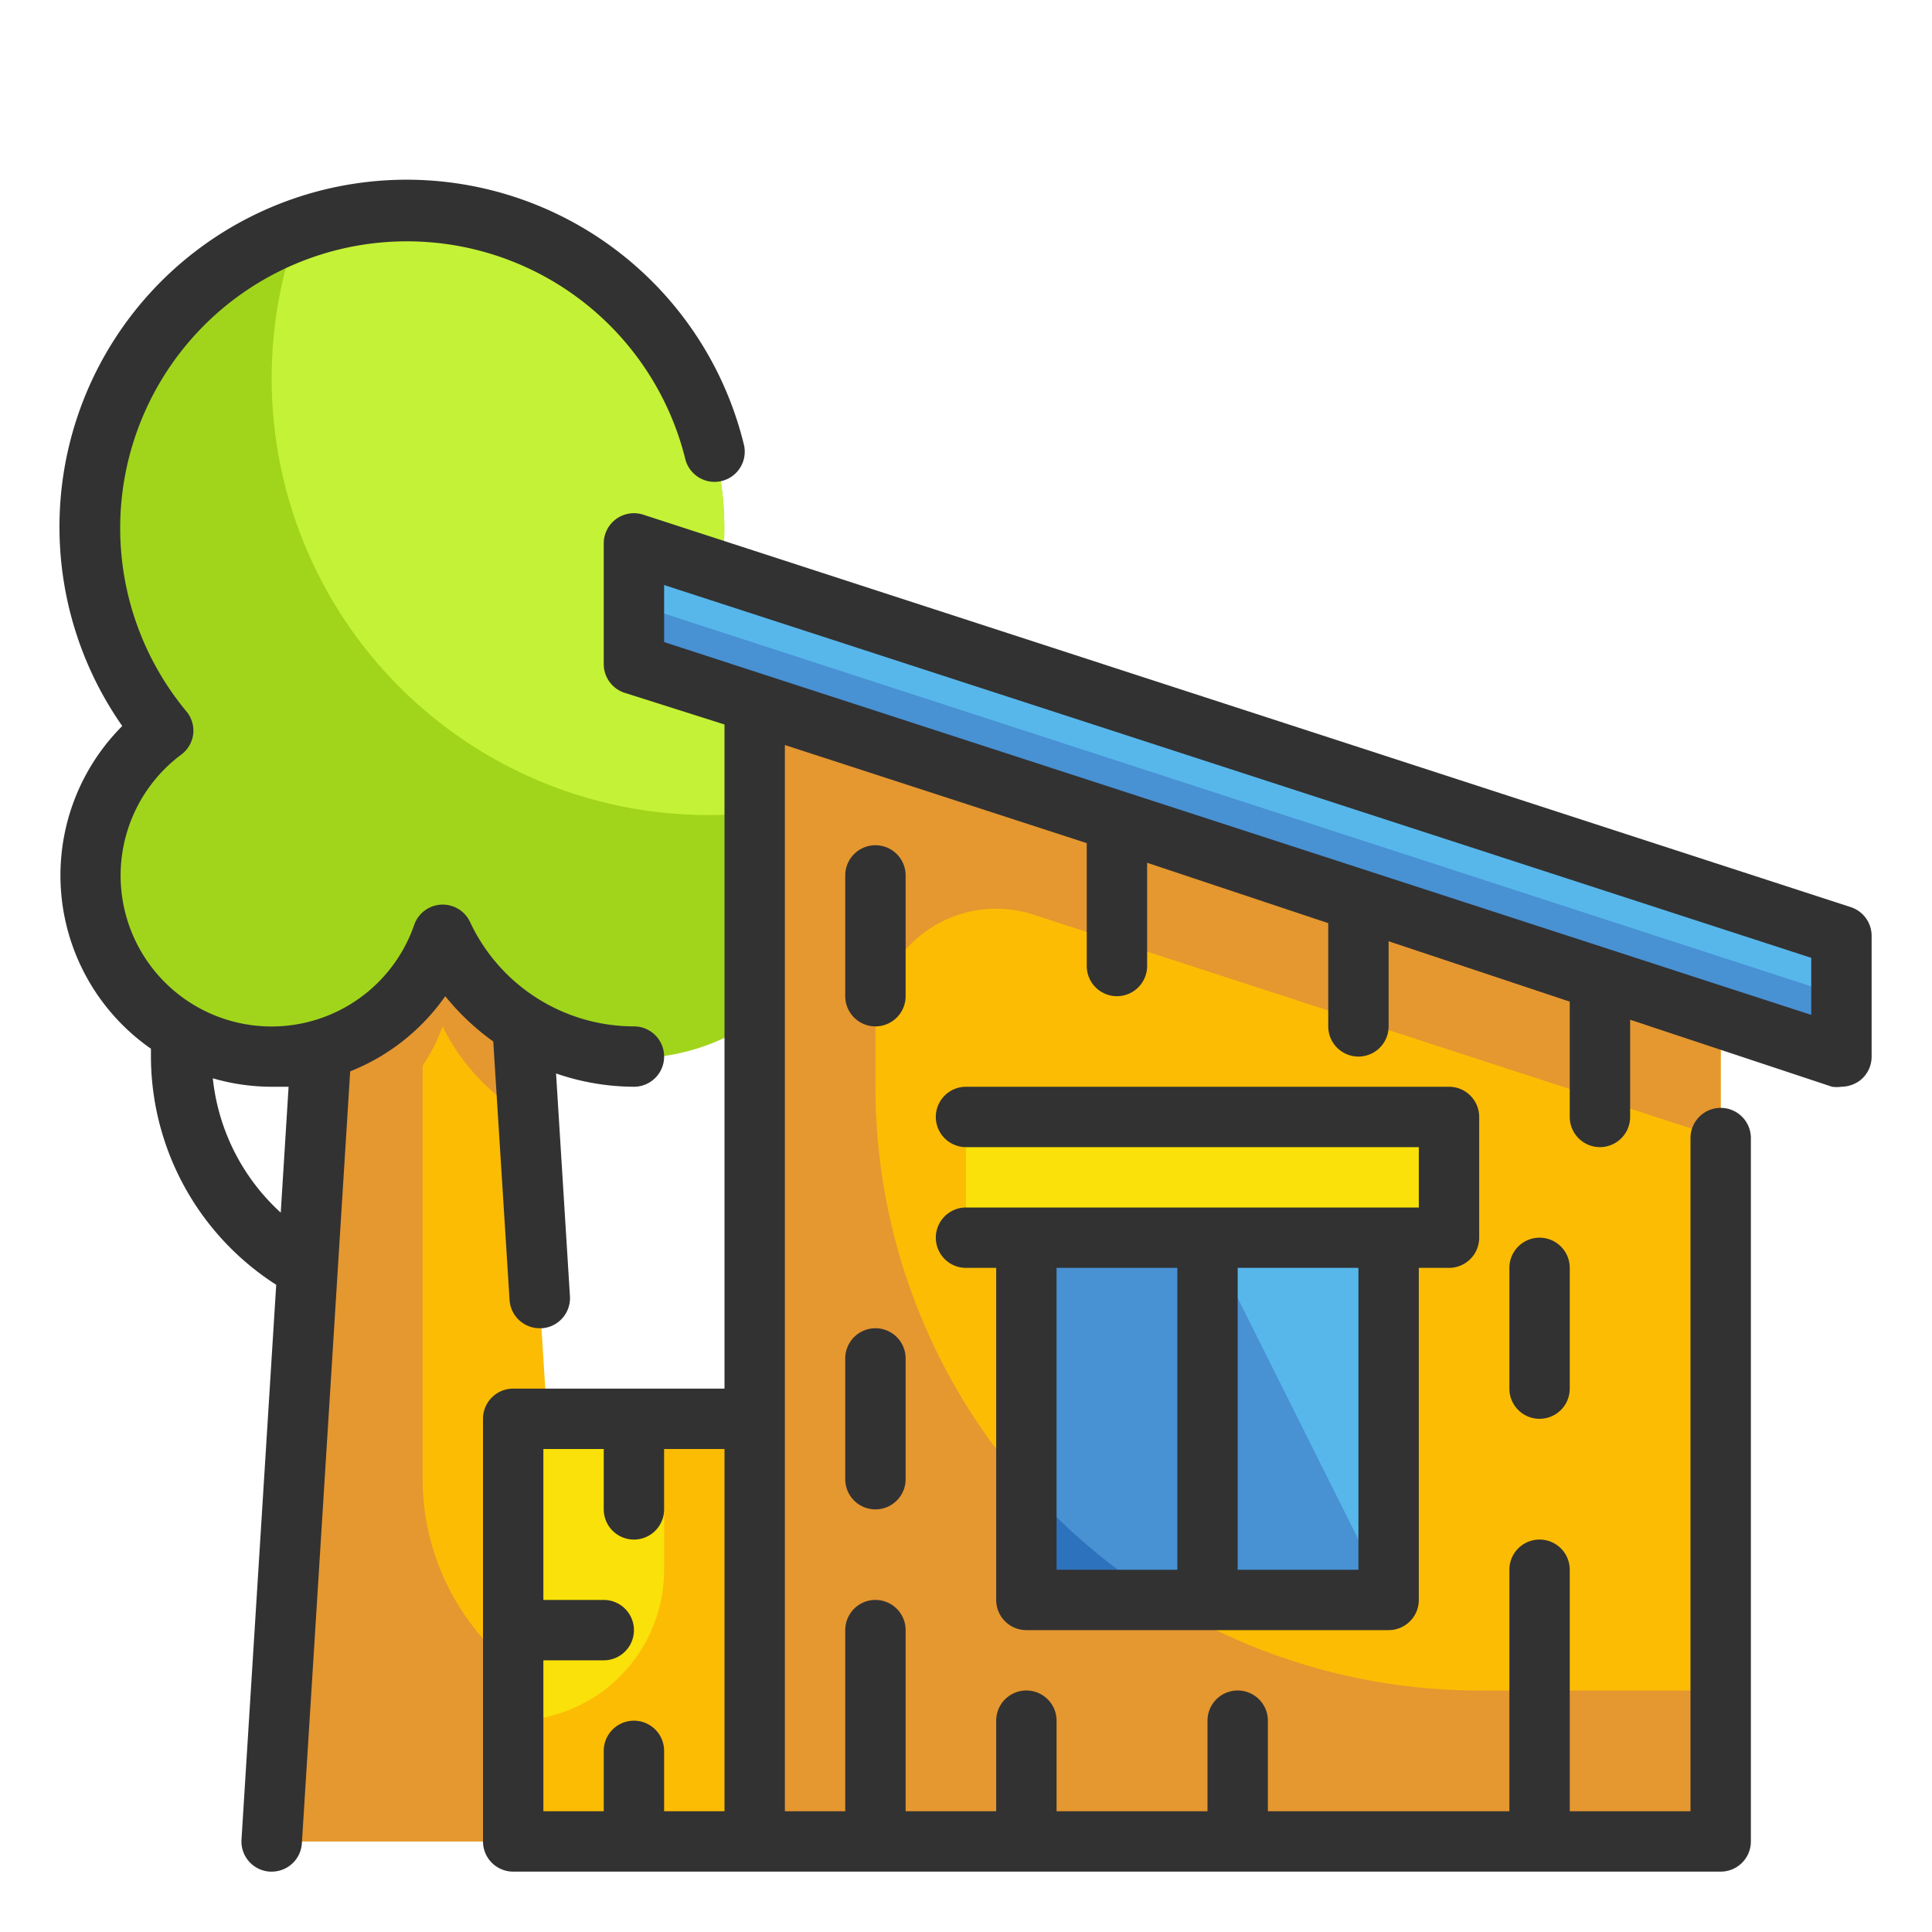
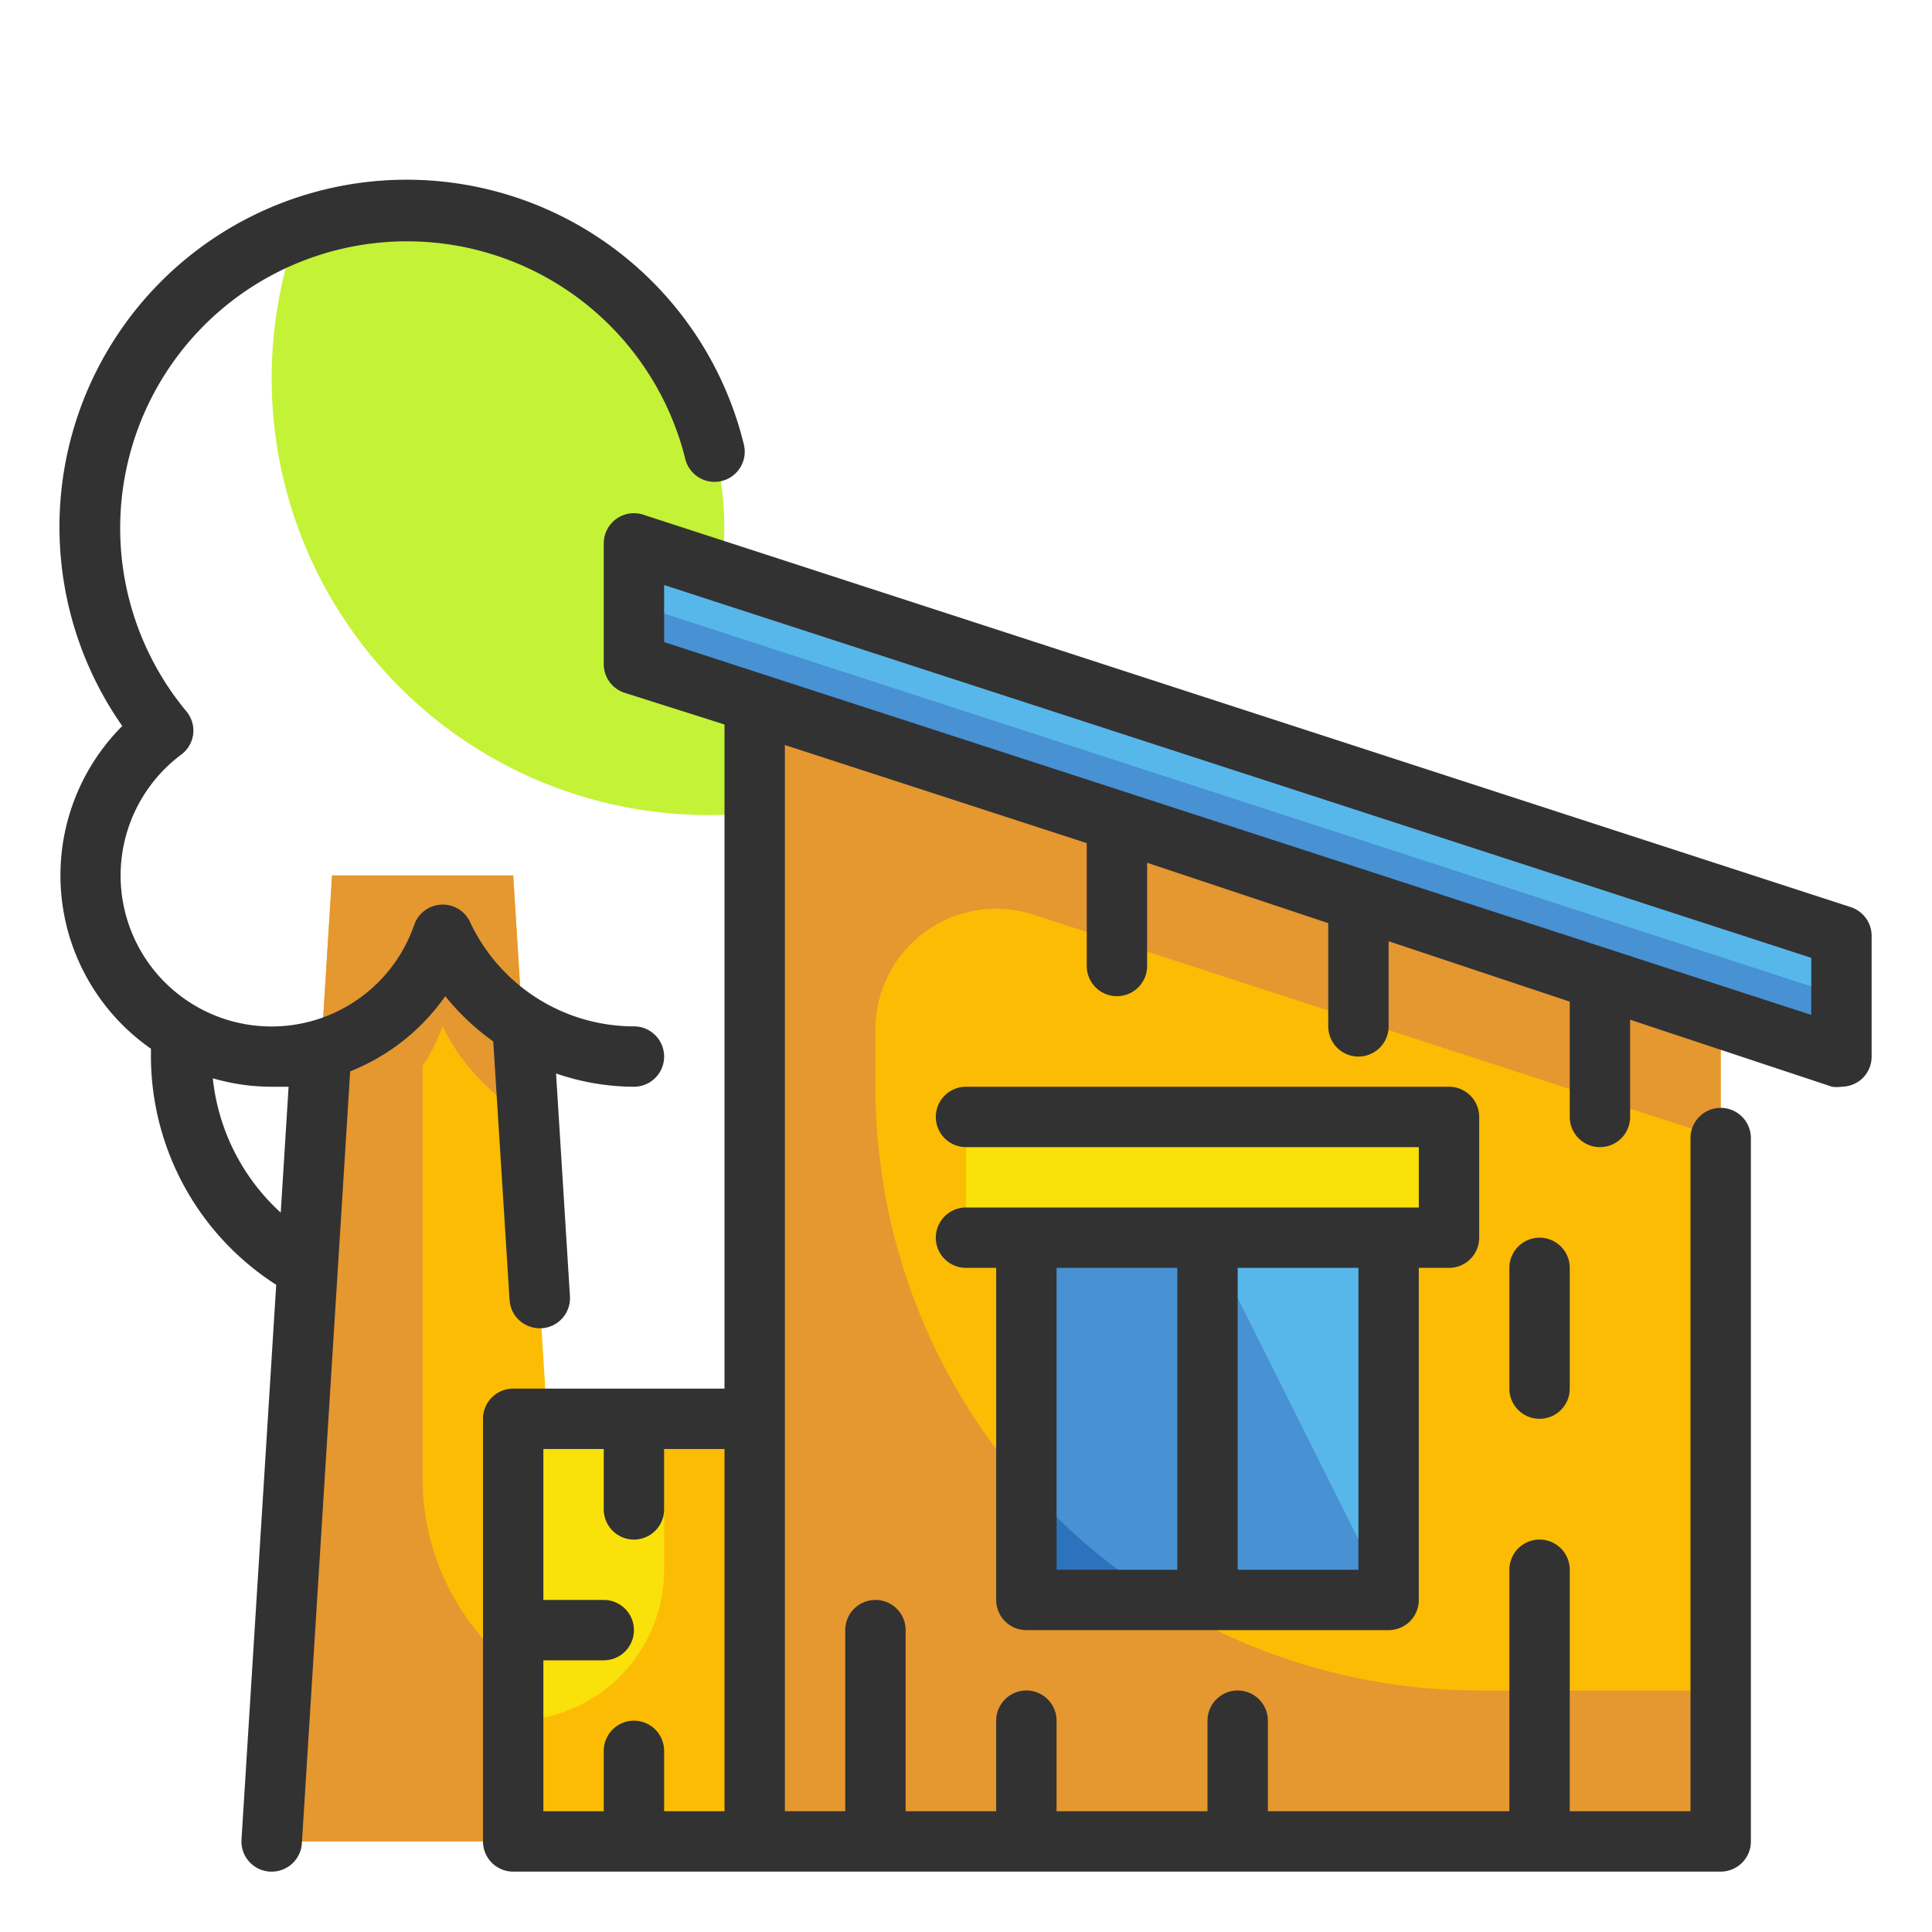
<svg xmlns="http://www.w3.org/2000/svg" id="Fill_Outline" height="512" viewBox="0 0 64 64" width="512" data-name="Fill Outline">
  <g id="Stroke_copy_3" data-name="Stroke copy 3">
    <path d="m19 61h-10l2-32h6z" fill="#fcbc04" />
    <path d="m18.71 56.28a8 8 0 0 1 -4.71-7.28v-13.7a5.76 5.76 0 0 0 .66-1.3 7 7 0 0 0 2.84 3l-.5-8h-6l-2 32h10z" fill="#e59730" />
-     <path d="m23.25 21.38a10.5 10.5 0 1 0 -17.84 2.82 6 6 0 1 0 9.25 6.8 7 7 0 1 0 8.59-9.58z" fill="#a1d51c" />
    <path d="m23.5 27a14.72 14.72 0 0 0 4.28-.64 7 7 0 0 0 -4.53-5 10.48 10.48 0 0 0 -13.41-13.69 14.47 14.47 0 0 0 13.66 19.33z" fill="#c4f236" />
    <path d="m21 18v4l40 13v-4z" fill="#4891d3" />
    <path d="m21 18v2l40 13v-2z" fill="#57b7eb" />
    <path d="m57 33.7-32-10.4v37.7h32z" fill="#fcbc04" />
    <path d="m17 47h8v14h-8z" fill="#fcbc04" />
    <path d="m17 47h5a0 0 0 0 1 0 0v5a5 5 0 0 1 -5 5 0 0 0 0 1 0 0v-10a0 0 0 0 1 0 0z" fill="#f9e109" />
    <path d="m34.24 30.3 22.76 7.4v-4l-32-10.4v37.7h32v-5h-8a20 20 0 0 1 -20-20v-1.89a4 4 0 0 1 5.24-3.81z" fill="#e59730" />
    <path d="m32 37h16v4h-16z" fill="#f9e109" />
-     <path d="m34 41h12v12h-12z" fill="#57b7eb" />
+     <path d="m34 41h12v12z" fill="#57b7eb" />
    <path d="m46 53h-12v-12h6z" fill="#4891d3" />
    <path d="m34 49.2v3.8h4.5a20 20 0 0 1 -4.5-3.8z" fill="#2d72bc" />
  </g>
  <g id="Outline_copy" fill="#323232" data-name="Outline copy">
    <path d="m61.31 30.05-40-13a1 1 0 0 0 -1.31.95v4a1 1 0 0 0 .69.95l3.31 1.05v22h-7a1 1 0 0 0 -1 1v14a1 1 0 0 0 1 1h40a1 1 0 0 0 1-1v-23.3a1 1 0 0 0 -2 0v22.3h-4v-8a1 1 0 0 0 -2 0v8h-8v-3a1 1 0 0 0 -2 0v3h-5v-3a1 1 0 0 0 -2 0v3h-3v-6a1 1 0 0 0 -2 0v6h-2v-35.32l10 3.25s0 .07 0 .07v4a1 1 0 0 0 2 0v-3.42l6 2v3.42a1 1 0 0 0 2 0v-2.82l6 2v3.82a1 1 0 0 0 2 0v-3.22l6.69 2.22a1.12 1.12 0 0 0 .31 0 1.06 1.06 0 0 0 .59-.19 1 1 0 0 0 .41-.81v-4a1 1 0 0 0 -.69-.95zm-43.31 24.95h2a1 1 0 0 0 0-2h-2v-5h2v2a1 1 0 0 0 2 0v-2h2v12h-2v-2a1 1 0 0 0 -2 0v2h-2zm42-21.38-38-12.35v-1.89l38 12.35z" />
-     <path d="m30 29a1 1 0 0 0 -2 0v4a1 1 0 0 0 2 0z" />
-     <path d="m29 44a1 1 0 0 0 -1 1v4a1 1 0 0 0 2 0v-4a1 1 0 0 0 -1-1z" />
    <path d="m50 42v4a1 1 0 0 0 2 0v-4a1 1 0 0 0 -2 0z" />
    <path d="m34 54h12a1 1 0 0 0 1-1v-11h1a1 1 0 0 0 1-1v-4a1 1 0 0 0 -1-1h-16a1 1 0 0 0 0 2h15v2h-15a1 1 0 0 0 0 2h1v11a1 1 0 0 0 1 1zm11-2h-4v-10h4zm-6-10v10h-4v-10z" />
    <path d="m16.88 43.06a1 1 0 0 0 1 .94h.07a1 1 0 0 0 .93-1.06l-.46-7.38a8 8 0 0 0 2.58.44 1 1 0 0 0 0-2 6 6 0 0 1 -5.43-3.46 1 1 0 0 0 -1.85.1 5 5 0 1 1 -7.72-5.64 1 1 0 0 0 .4-.68 1 1 0 0 0 -.23-.76 9.5 9.5 0 1 1 16.54-8.32 1 1 0 0 0 1.94-.48 11.5 11.5 0 1 0 -20.6 9.29 7 7 0 0 0 .95 10.69v.26a9 9 0 0 0 4.15 7.56l-1.15 18.38a1 1 0 0 0 .94 1.06h.06a1 1 0 0 0 1-.94l1.6-25.57a7 7 0 0 0 3.15-2.49 8.07 8.07 0 0 0 1.59 1.5zm-7.58-2.89a7 7 0 0 1 -2.25-4.45 7 7 0 0 0 1.95.28h.56z" />
  </g>
</svg>